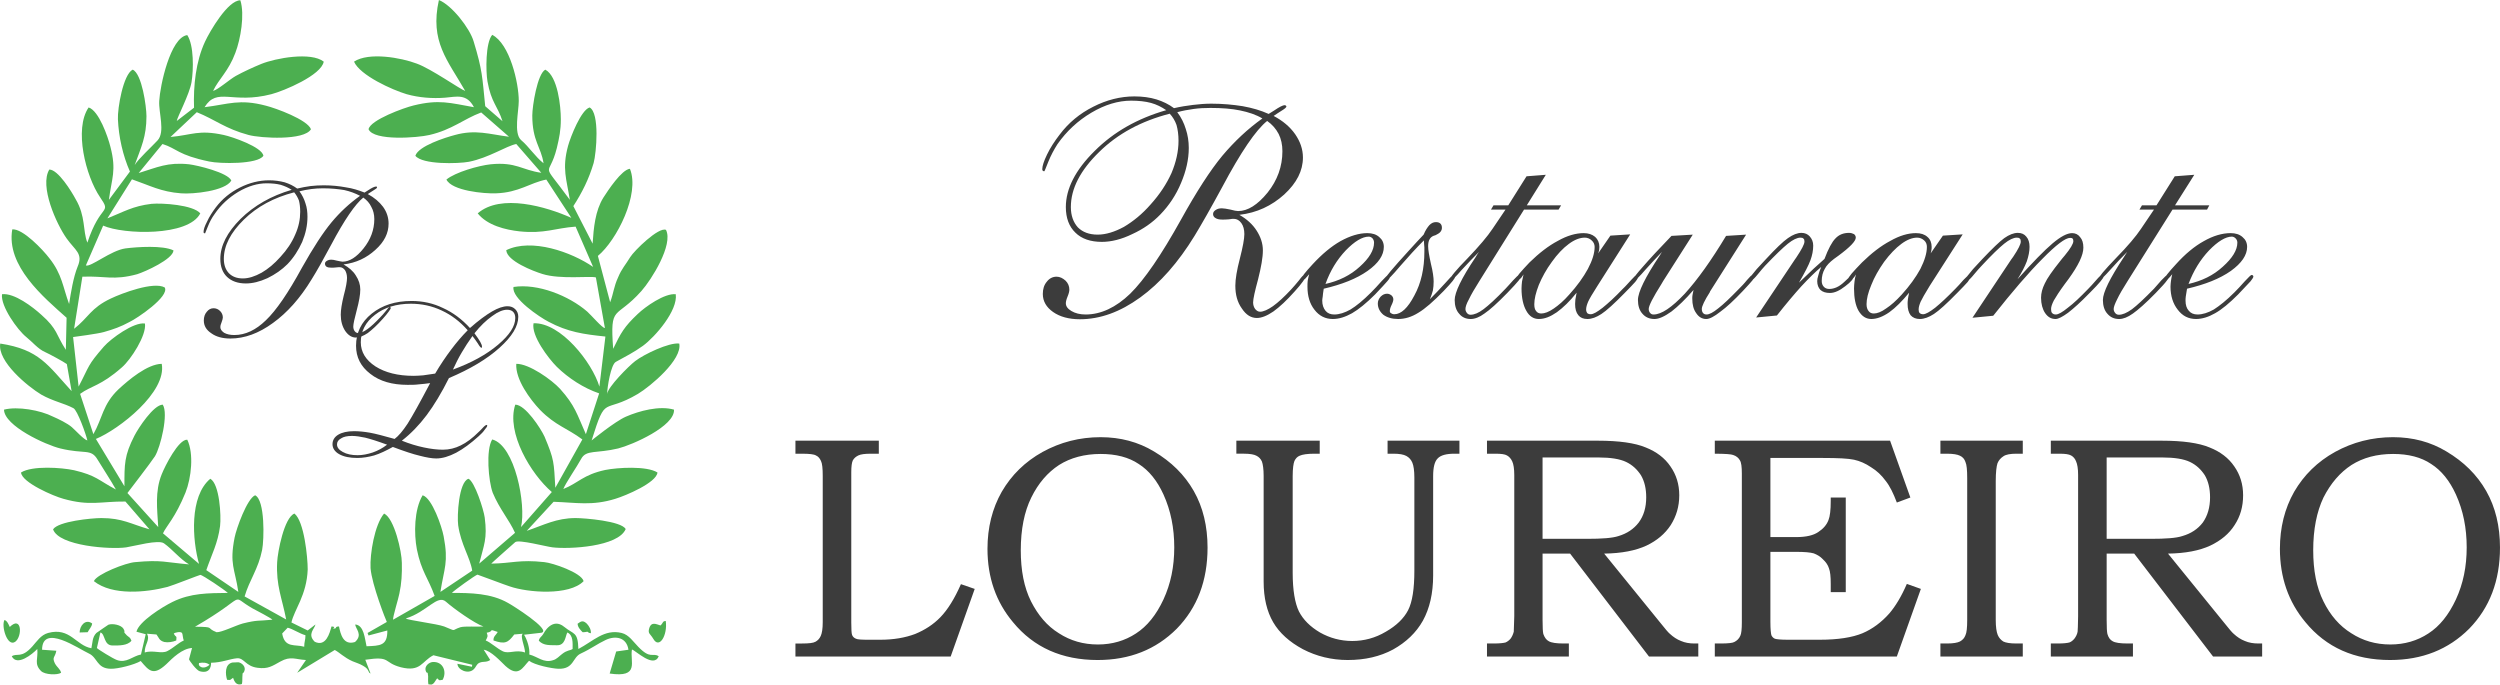
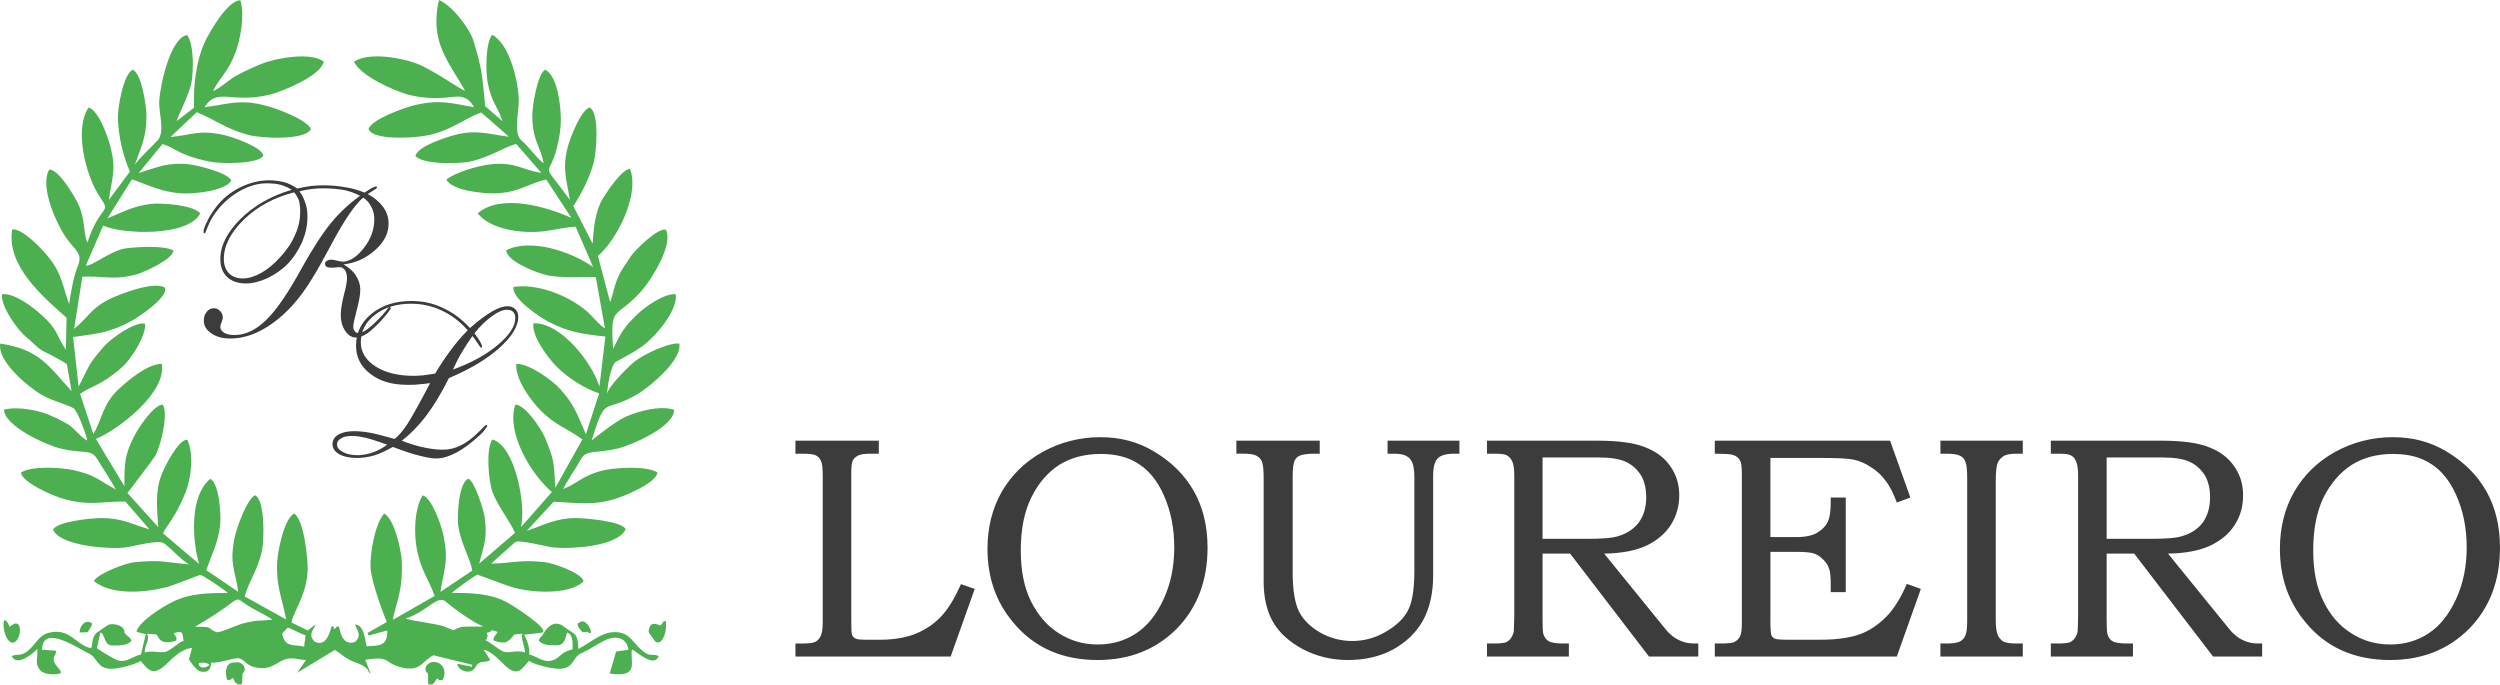
<svg xmlns="http://www.w3.org/2000/svg" xml:space="preserve" width="134.769mm" height="36.904mm" version="1.1" style="shape-rendering:geometricPrecision; text-rendering:geometricPrecision; image-rendering:optimizeQuality; fill-rule:evenodd; clip-rule:evenodd" viewBox="0 0 9985 2734">
  <defs>
    <style type="text/css">
   
    .fil1 {fill:#4CAF50}
    .fil0 {fill:#3C3C3C;fill-rule:nonzero}
   
  </style>
  </defs>
  <g id="Capa_x0020_1">
    <g id="_1201240124464">
-       <path class="fil0" d="M4672 454c-113,29 -208,80 -282,153 -75,73 -113,146 -113,220 0,34 10,61 28,81 19,19 45,29 79,29 33,0 68,-11 105,-31 37,-22 73,-51 107,-90 36,-40 63,-81 83,-125 18,-43 28,-86 28,-129 0,-24 -3,-45 -8,-63 -6,-17 -15,-32 -27,-45zm389 29c-45,36 -105,124 -180,265 -45,83 -82,148 -110,194 -65,106 -137,188 -217,246 -80,58 -160,87 -241,87 -44,0 -80,-10 -107,-29 -27,-19 -41,-43 -41,-72 0,-20 5,-36 16,-49 10,-13 23,-20 39,-20 13,0 25,6 36,16 10,10 15,22 15,36 0,6 -2,15 -7,27 -5,12 -7,21 -7,27 0,12 7,22 22,31 15,9 34,14 57,14 61,0 121,-28 178,-83 57,-56 124,-154 203,-296 62,-112 117,-197 165,-255 48,-57 101,-107 160,-149 -25,-15 -55,-25 -89,-32 -33,-7 -73,-10 -118,-10 -23,0 -46,1 -67,4 -22,3 -44,7 -66,13 16,21 27,44 34,67 8,24 12,49 12,76 0,46 -11,93 -31,140 -20,48 -48,90 -83,126 -31,32 -68,58 -112,78 -43,21 -84,31 -121,31 -45,0 -81,-12 -106,-37 -25,-24 -38,-58 -38,-102 0,-73 38,-148 115,-224 76,-76 171,-130 286,-163 -19,-13 -39,-23 -61,-29 -22,-6 -49,-9 -79,-9 -52,0 -105,16 -159,48 -54,32 -99,74 -135,125 -14,22 -27,46 -37,71 -10,25 -15,38 -16,38 -3,0 -5,-1 -6,-2 -2,-2 -2,-4 -2,-7 0,-12 6,-31 19,-58 13,-27 30,-53 50,-79 36,-48 81,-85 135,-112 53,-27 108,-41 164,-41 32,0 62,4 88,12 26,8 50,20 70,35 26,-6 51,-10 76,-13 24,-3 49,-5 73,-5 45,0 87,4 125,10 39,7 73,17 104,31 6,-3 12,-8 21,-13 22,-15 36,-22 43,-22 2,0 4,1 5,2 1,1 2,2 2,3 0,4 -6,9 -19,17 -13,8 -23,15 -32,21 36,19 65,43 86,73 20,29 31,60 31,93 0,53 -25,102 -75,148 -50,45 -109,73 -179,81 30,17 53,38 69,63 16,25 25,51 25,79 0,29 -7,67 -19,115 -13,48 -20,79 -20,93 0,10 3,19 8,26 6,7 12,11 20,11 13,0 31,-8 51,-22 21,-15 45,-37 72,-66 10,-10 20,-23 32,-37 11,-15 18,-22 21,-22 2,0 3,1 5,2 1,1 2,2 2,3 0,3 -4,10 -12,21 -8,11 -19,25 -33,40 -32,36 -60,62 -85,80 -25,17 -47,26 -66,26 -23,0 -43,-12 -60,-38 -18,-25 -26,-55 -26,-91 0,-26 6,-62 18,-108 12,-47 18,-79 18,-98 0,-18 -4,-33 -12,-44 -8,-11 -18,-17 -30,-17 -3,0 -10,0 -20,2 -11,1 -19,1 -26,1 -12,0 -21,-2 -27,-6 -6,-3 -10,-9 -10,-16 0,-7 4,-12 10,-16 7,-5 15,-7 25,-7 8,0 19,2 34,5 15,4 25,6 31,6 39,0 78,-25 118,-74 39,-49 59,-104 59,-165 0,-26 -5,-49 -15,-69 -11,-21 -26,-38 -46,-52zm233 651c53,-12 99,-34 137,-69 38,-34 57,-66 57,-96 0,-6 -2,-12 -6,-17 -4,-4 -9,-7 -15,-7 -26,0 -57,19 -92,55 -35,37 -62,81 -81,134zm-65 -39c-7,8 -12,14 -16,18 -4,4 -8,5 -11,5 -1,0 -3,0 -4,0 -1,-1 -1,-2 -1,-4 0,-3 4,-9 12,-20 8,-10 19,-23 34,-39 37,-40 74,-71 111,-92 38,-21 74,-32 107,-32 20,0 36,5 48,16 12,10 18,23 18,39 0,33 -21,65 -65,96 -44,31 -102,54 -175,71 -2,14 -4,25 -4,31 -1,7 -2,12 -2,16 0,18 5,31 13,41 8,10 20,15 35,15 20,0 42,-7 65,-20 23,-14 50,-36 82,-68 13,-13 27,-28 42,-45 15,-16 24,-25 27,-25 2,0 4,1 5,2 2,1 2,3 2,4 0,4 -3,10 -11,19 -7,9 -24,26 -49,53 -35,35 -66,60 -92,75 -27,15 -52,23 -77,23 -29,0 -54,-12 -73,-37 -19,-24 -28,-55 -28,-92 0,-8 0,-16 1,-24 2,-9 3,-17 6,-26zm458 -135c-31,31 -62,65 -95,103 -32,38 -51,57 -56,57 -1,0 -2,-1 -4,-2 -1,-1 -1,-2 -1,-3 0,-6 31,-43 94,-112 25,-28 46,-50 61,-66 7,-17 15,-29 23,-38 8,-8 16,-12 26,-12 8,0 14,2 18,6 4,4 6,9 6,17 0,6 -2,11 -6,16 -4,5 -11,9 -19,13 -2,1 -5,2 -9,3 -14,6 -21,19 -21,41 0,15 4,38 11,70 8,32 11,56 11,71 0,13 -1,25 -3,36 -3,11 -7,23 -12,35 18,-18 38,-39 59,-62 20,-23 32,-35 35,-35 2,0 4,1 5,2 2,1 2,3 2,4 0,4 -3,9 -10,18 -7,9 -19,22 -36,40 -41,42 -74,71 -101,87 -27,17 -54,25 -81,25 -24,0 -44,-6 -59,-17 -14,-12 -22,-27 -22,-45 0,-10 4,-19 11,-27 8,-8 16,-12 26,-12 7,0 13,3 18,7 5,5 7,10 7,16 0,4 -2,12 -7,22 -5,10 -7,18 -7,24 0,4 1,7 5,9 3,2 7,4 13,4 27,0 54,-25 80,-75 27,-49 40,-108 40,-175 0,-5 0,-10 0,-17 -1,-6 -1,-16 -2,-28zm220 46c-22,22 -45,46 -69,72 -23,27 -37,40 -41,40 -2,0 -3,0 -4,0 -1,-1 -1,-2 -1,-3 0,-8 23,-36 70,-84 46,-48 79,-87 99,-117l52 -77 -58 0 10 -17 59 0 73 -116 77 -6 -76 122 137 0 -10 17 -138 0 -178 285c-19,30 -33,54 -42,73 -10,18 -14,31 -14,39 0,6 2,11 6,16 4,5 9,7 14,7 15,0 32,-7 52,-22 20,-15 50,-42 88,-82 9,-9 18,-20 30,-33 13,-14 21,-22 25,-22 2,0 3,1 5,2 1,1 2,3 2,4 0,4 -4,9 -10,17 -7,9 -22,25 -45,49 -40,41 -70,68 -91,82 -20,15 -39,22 -55,22 -19,0 -35,-7 -46,-21 -12,-13 -18,-32 -18,-55 0,-30 27,-87 83,-170 6,-10 10,-17 14,-22zm221 209c0,12 2,21 7,27 5,7 12,10 21,10 13,0 30,-6 50,-20 19,-13 40,-31 61,-55 32,-35 57,-70 75,-103 18,-34 27,-63 27,-88 0,-10 -4,-19 -12,-26 -7,-7 -17,-11 -27,-11 -20,0 -41,8 -64,25 -23,17 -46,41 -68,72 -22,30 -39,61 -52,92 -12,31 -18,56 -18,77zm255 -203l49 -71 79 -5 -131 206c-20,31 -32,52 -37,63 -5,12 -8,22 -8,31 0,6 2,11 4,14 3,3 8,5 14,5 11,0 26,-9 48,-26 21,-17 49,-42 81,-76 10,-9 20,-21 33,-35 12,-13 19,-20 22,-20 3,0 4,1 5,1 2,1 2,2 2,4 0,4 -4,12 -13,23 -9,10 -23,25 -42,44 -42,43 -73,71 -93,84 -20,13 -38,20 -56,20 -16,0 -28,-5 -36,-15 -9,-11 -13,-25 -13,-45 0,-5 1,-11 1,-17 1,-6 3,-16 5,-28 -27,34 -54,60 -79,78 -26,18 -49,27 -72,27 -21,0 -38,-11 -50,-33 -12,-21 -19,-51 -19,-89 0,-9 1,-19 2,-28 2,-10 4,-19 6,-28 -5,8 -9,14 -13,17 -5,5 -8,7 -11,7 -3,0 -5,-1 -6,-2 -1,0 -1,-2 -1,-3 0,-3 5,-11 15,-23 10,-12 23,-26 40,-44 38,-37 75,-66 113,-86 37,-21 72,-31 103,-31 19,0 34,5 46,15 11,10 17,24 17,40 0,4 -1,8 -1,13 -1,4 -2,8 -4,13zm447 152l-1 3c-21,33 -32,56 -32,67 0,7 2,13 5,16 3,4 8,6 14,6 11,0 26,-8 46,-24 21,-16 48,-42 83,-78 10,-10 21,-21 32,-35 12,-14 19,-21 23,-21 2,0 4,1 5,2 2,1 2,2 2,3 0,4 -2,9 -8,17 -6,7 -18,21 -38,42 -35,37 -65,65 -90,83 -24,19 -43,29 -56,29 -17,0 -30,-8 -40,-23 -11,-15 -16,-34 -16,-59 0,-4 0,-9 1,-14 1,-6 2,-12 4,-20 -32,37 -62,66 -88,86 -28,20 -50,30 -68,30 -20,0 -36,-7 -48,-21 -12,-13 -18,-32 -18,-55 0,-31 29,-91 88,-179l8 -13c-21,22 -43,45 -67,72 -23,27 -37,40 -41,40 -2,0 -3,0 -4,0 -2,-1 -2,-2 -2,-3 0,-5 13,-22 38,-50 25,-29 63,-70 114,-123l85 -5 -118 185 -7 12c-34,54 -51,87 -51,100 0,6 2,11 5,15 4,5 8,7 14,7 32,0 73,-28 125,-83 51,-56 106,-133 165,-231l80 -5 -144 227zm184 104l155 -232 5 -7c22,-33 33,-54 33,-64 0,-6 -1,-10 -4,-12 -2,-3 -7,-4 -12,-4 -13,0 -30,8 -50,24 -21,17 -51,46 -91,88 -8,9 -18,20 -29,34 -13,16 -22,25 -27,25 -1,0 -3,-1 -4,-2 -1,-1 -2,-2 -2,-3 0,-3 2,-7 6,-13 4,-5 11,-14 22,-27l38 -41c38,-41 67,-69 87,-83 20,-14 38,-21 54,-21 14,0 25,5 33,14 9,10 14,22 14,37 0,19 -4,39 -11,58 -7,20 -23,50 -46,90l1 -1c43,-42 77,-73 101,-94 15,-40 30,-68 44,-82 14,-15 32,-22 54,-22 8,0 14,2 20,5 5,4 7,9 7,14 0,14 -23,38 -69,72 -8,6 -14,10 -18,13 -17,13 -30,26 -37,40 -8,14 -12,30 -12,48 0,10 3,18 9,24 5,5 12,8 21,8 20,0 40,-9 60,-28 20,-19 31,-29 31,-29 2,0 4,1 5,2 1,1 2,2 2,4 0,9 -11,23 -34,40 -23,18 -43,27 -61,27 -17,0 -29,-4 -38,-12 -8,-8 -13,-20 -13,-35 0,-6 1,-13 4,-22 2,-9 6,-21 12,-35 -24,20 -50,46 -79,77 -28,31 -61,70 -98,117l-83 8zm441 -53c0,12 3,21 8,27 5,7 12,10 21,10 13,0 30,-6 49,-20 20,-13 40,-31 62,-55 32,-35 57,-70 75,-103 17,-34 26,-63 26,-88 0,-10 -3,-19 -11,-26 -8,-7 -17,-11 -28,-11 -19,0 -40,8 -63,25 -23,17 -46,41 -69,72 -21,30 -39,61 -51,92 -13,31 -19,56 -19,77zm256 -203l49 -71 79 -5 -132 206c-19,31 -31,52 -36,63 -5,12 -8,22 -8,31 0,6 1,11 4,14 3,3 8,5 14,5 10,0 26,-9 48,-26 21,-17 48,-42 81,-76 9,-9 20,-21 32,-35 13,-13 20,-20 23,-20 2,0 4,1 5,1 1,1 2,2 2,4 0,4 -5,12 -13,23 -9,10 -23,25 -42,44 -42,43 -73,71 -93,84 -20,13 -39,20 -56,20 -16,0 -28,-5 -37,-15 -8,-11 -12,-25 -12,-45 0,-5 0,-11 1,-17 1,-6 2,-16 5,-28 -28,34 -54,60 -79,78 -26,18 -50,27 -72,27 -21,0 -38,-11 -51,-33 -12,-21 -18,-51 -18,-89 0,-9 1,-19 2,-28 1,-10 3,-19 6,-28 -5,8 -9,14 -14,17 -4,5 -8,7 -11,7 -3,0 -4,-1 -5,-2 -1,0 -2,-2 -2,-3 0,-3 5,-11 15,-23 10,-12 24,-26 41,-44 38,-37 75,-66 113,-86 37,-21 71,-31 102,-31 20,0 35,5 46,15 12,10 17,24 17,40 0,4 0,8 -1,13 -1,4 -1,8 -3,13zm167 257l155 -233c2,-2 4,-6 8,-11 20,-30 30,-50 30,-60 0,-6 -1,-10 -4,-12 -2,-3 -6,-4 -12,-4 -13,0 -30,8 -50,24 -21,17 -51,46 -90,88 -9,9 -18,20 -30,34 -13,16 -22,25 -26,25 -2,0 -3,-1 -4,-2 -2,-1 -2,-2 -2,-3 0,-3 2,-7 5,-13 4,-5 11,-14 22,-27l38 -41c39,-41 68,-69 87,-83 20,-14 38,-21 54,-21 15,0 26,5 34,15 9,10 13,24 13,41 0,18 -4,37 -11,58 -8,21 -20,44 -37,71 61,-68 108,-116 140,-143 32,-27 58,-41 78,-41 13,0 24,5 32,16 9,10 13,24 13,42 0,30 -20,71 -59,125 -7,9 -12,16 -15,20 -22,30 -36,52 -44,66 -7,14 -11,25 -11,34 0,7 1,13 4,16 4,4 8,6 15,6 10,0 26,-9 48,-27 23,-17 49,-42 81,-75 9,-9 20,-21 32,-35 12,-14 20,-21 22,-21 2,0 4,1 6,2 1,2 2,3 2,4 0,6 -17,27 -52,62l-7 7c-33,34 -61,59 -83,76 -22,16 -39,25 -50,25 -18,0 -31,-8 -42,-24 -10,-15 -16,-36 -16,-61 0,-18 5,-37 15,-57 9,-20 30,-50 62,-90 4,-5 10,-13 18,-22 23,-28 34,-47 34,-57 0,-4 -1,-8 -3,-10 -1,-2 -5,-3 -10,-3 -19,0 -56,28 -110,83 -56,56 -121,132 -197,228l-83 8zm618 -263c-22,22 -45,46 -68,72 -24,27 -38,40 -42,40 -1,0 -3,0 -3,0 -1,-1 -2,-2 -2,-3 0,-8 24,-36 70,-84 47,-48 80,-87 100,-117l52 -77 -58 0 10 -17 58 0 73 -116 78 -6 -77 122 137 0 -9 17 -138 0 -179 285c-19,30 -33,54 -42,73 -9,18 -14,31 -14,39 0,6 2,11 6,16 4,5 9,7 15,7 14,0 31,-7 52,-22 20,-15 49,-42 88,-82 8,-9 18,-20 29,-33 13,-14 22,-22 25,-22 2,0 4,1 5,2 2,1 2,3 2,4 0,4 -3,9 -10,17 -6,9 -21,25 -44,49 -40,41 -71,68 -91,82 -21,15 -39,22 -55,22 -20,0 -35,-7 -47,-21 -12,-13 -18,-32 -18,-55 0,-30 28,-87 83,-170 6,-10 11,-17 14,-22zm245 128c53,-12 99,-34 137,-69 38,-34 58,-66 58,-96 0,-6 -2,-12 -7,-17 -4,-4 -9,-7 -15,-7 -25,0 -56,19 -91,55 -35,37 -62,81 -82,134zm-65 -39c-6,8 -12,14 -16,18 -4,4 -7,5 -10,5 -2,0 -3,0 -4,0 -1,-1 -2,-2 -2,-4 0,-3 4,-9 13,-20 8,-10 19,-23 34,-39 36,-40 73,-71 111,-92 37,-21 73,-32 107,-32 20,0 36,5 48,16 12,10 18,23 18,39 0,33 -22,65 -65,96 -44,31 -102,54 -175,71 -2,14 -4,25 -5,31 -1,7 -1,12 -1,16 0,18 4,31 13,41 8,10 20,15 35,15 20,0 42,-7 65,-20 22,-14 50,-36 82,-68 13,-13 27,-28 42,-45 15,-16 24,-25 27,-25 2,0 4,1 5,2 1,1 2,3 2,4 0,4 -4,10 -11,19 -8,9 -24,26 -50,53 -35,35 -65,60 -92,75 -26,15 -52,23 -76,23 -30,0 -54,-12 -73,-37 -19,-24 -29,-55 -29,-92 0,-8 1,-16 2,-24 1,-9 3,-17 5,-26z" />
      <path class="fil0" d="M3177 1760l333 0 0 52 -31 0c-24,0 -41,2 -51,7 -10,5 -17,11 -22,20 -4,9 -6,24 -6,47l0 600c0,27 1,44 3,49 2,7 8,13 16,16 6,3 22,4 50,4l47 0c53,0 99,-8 139,-23 39,-16 73,-38 101,-67 29,-30 56,-73 82,-132l55 19 -96 270 -620 0 0 -52 27 0c27,0 44,-2 53,-7 9,-5 16,-12 21,-23 5,-11 8,-29 8,-55l0 -584c0,-30 -2,-50 -7,-60 -5,-11 -11,-18 -20,-22 -8,-5 -27,-7 -55,-7l-27 0 0 -52zm1219 -14c79,0 150,19 213,57 69,41 122,93 159,158 37,65 55,141 55,226 0,132 -41,240 -123,324 -83,83 -188,125 -316,125 -142,0 -255,-50 -338,-151 -68,-81 -102,-179 -102,-293 0,-85 19,-161 57,-228 39,-67 93,-120 163,-159 71,-39 148,-59 232,-59zm0 67c-64,0 -120,15 -166,44 -46,30 -83,73 -111,130 -28,57 -42,127 -42,211 0,80 13,148 41,204 28,55 64,98 111,127 46,30 98,45 156,45 57,0 108,-15 152,-44 45,-29 81,-74 110,-136 29,-63 43,-131 43,-208 0,-77 -14,-147 -43,-211 -25,-55 -58,-96 -99,-122 -40,-27 -91,-40 -152,-40zm542 -53l333 0 0 52 -22 0c-27,0 -47,3 -58,8 -10,4 -16,11 -21,21 -4,10 -7,30 -7,60l0 387c0,69 9,121 25,154 17,33 45,61 84,84 39,22 82,34 129,34 47,0 92,-12 134,-37 42,-24 72,-53 89,-86 17,-33 25,-86 25,-158l0 -372c0,-27 -3,-47 -8,-59 -5,-12 -13,-21 -24,-27 -11,-6 -28,-9 -51,-9l-24 0 0 -52 287 0 0 52 -20 0c-32,0 -55,6 -67,19 -12,12 -18,35 -18,70l0 397c0,72 -14,132 -41,181 -27,48 -67,86 -119,115 -52,28 -112,42 -181,42 -65,0 -125,-15 -179,-43 -54,-29 -94,-65 -119,-108 -25,-43 -38,-97 -38,-162l0 -422c0,-28 -3,-47 -7,-58 -5,-11 -12,-18 -22,-23 -9,-5 -26,-8 -49,-8l-31 0 0 -52zm1001 0l443 0c84,0 148,9 191,27 43,17 76,42 99,76 23,33 35,71 35,115 0,45 -12,84 -34,119 -23,35 -55,62 -97,82 -43,20 -99,31 -169,32l225 277c19,24 31,38 37,43 14,13 29,23 45,29 16,7 34,10 53,10l16 0 0 52 -197 0 -315 -411 -110 0 0 265c0,30 1,48 3,56 5,14 12,24 22,29 10,6 30,9 58,9l22 0 0 52 -327 0 0 -52 29 0c22,0 37,-2 45,-4 7,-3 14,-8 20,-15 6,-8 10,-17 13,-28 0,-4 1,-25 2,-62l0 -564c0,-25 -3,-43 -8,-54 -5,-11 -12,-19 -21,-24 -8,-5 -24,-7 -45,-7l-35 0 0 -52zm222 67l0 325 177 0c60,0 102,-3 126,-11 34,-10 61,-28 81,-54 20,-27 30,-60 30,-101 0,-35 -7,-64 -21,-88 -15,-23 -34,-41 -59,-53 -25,-12 -62,-18 -111,-18l-223 0zm688 -67l700 0 81 227 -54 20c-14,-37 -28,-66 -45,-87 -16,-22 -35,-40 -58,-54 -22,-15 -45,-25 -68,-30 -23,-5 -64,-7 -124,-7l-210 0 0 316 104 0c39,0 68,-7 87,-20 20,-13 34,-29 41,-48 6,-15 9,-40 9,-76l0 -14 60 0 0 378 -60 0 0 -33c0,-29 -2,-49 -7,-62 -4,-13 -12,-25 -24,-36 -11,-12 -24,-19 -37,-24 -14,-4 -37,-6 -69,-6l-104 0 0 280c0,29 2,46 4,53 3,6 7,11 14,14 6,2 23,4 50,4l130 0c72,0 129,-9 170,-26 40,-17 76,-44 107,-79 24,-28 48,-67 70,-118l56 20 -96 270 -727 0 0 -52 24 0c29,0 47,-2 54,-6 10,-5 19,-13 24,-25 4,-8 6,-26 6,-54l0 -593c0,-27 -2,-45 -8,-54 -5,-9 -14,-17 -27,-21 -7,-3 -32,-5 -73,-5l0 -52zm901 0l329 0 0 52 -26 0c-23,0 -41,3 -51,10 -11,7 -19,16 -24,28 -4,12 -7,36 -7,71l0 555c0,28 3,48 8,60 5,12 13,20 22,26 10,5 27,8 52,8l26 0 0 52 -329 0 0 -52 27 0c24,0 41,-3 51,-8 11,-6 18,-14 22,-25 5,-10 7,-31 7,-61l0 -566c0,-33 -2,-54 -7,-65 -4,-12 -11,-20 -22,-25 -10,-5 -27,-8 -51,-8l-27 0 0 -52zm441 0l443 0c84,0 148,9 191,27 43,17 76,42 99,76 23,33 35,71 35,115 0,45 -11,84 -34,119 -22,35 -55,62 -97,82 -43,20 -99,31 -169,32l225 277c19,24 31,38 37,43 14,13 29,23 45,29 16,7 34,10 54,10l15 0 0 52 -196 0 -315 -411 -110 0 0 265c0,30 1,48 3,56 4,14 11,24 21,29 10,6 30,9 59,9l22 0 0 52 -328 0 0 -52 29 0c23,0 37,-2 45,-4 8,-3 14,-8 20,-15 6,-8 11,-17 13,-28 1,-4 1,-25 2,-62l0 -564c0,-25 -3,-43 -8,-54 -4,-11 -11,-19 -20,-24 -9,-5 -24,-7 -46,-7l-35 0 0 -52zm223 67l0 325 176 0c60,0 102,-3 126,-11 35,-10 62,-28 82,-54 19,-27 29,-60 29,-101 0,-35 -7,-64 -21,-88 -15,-23 -34,-41 -59,-53 -25,-12 -62,-18 -111,-18l-222 0zm1144 -81c79,0 150,19 213,57 69,41 122,93 159,158 37,65 55,141 55,226 0,132 -41,240 -123,324 -83,83 -188,125 -316,125 -142,0 -255,-50 -338,-151 -68,-81 -102,-179 -102,-293 0,-85 19,-161 57,-228 39,-67 93,-120 163,-159 71,-39 148,-59 232,-59zm0 67c-65,0 -120,15 -166,44 -46,30 -83,73 -112,130 -27,57 -41,127 -41,211 0,80 13,148 41,204 27,55 64,98 111,127 46,30 98,45 156,45 57,0 108,-15 152,-44 45,-29 81,-74 110,-136 29,-63 43,-131 43,-208 0,-77 -14,-147 -43,-211 -25,-55 -58,-96 -99,-122 -40,-27 -91,-40 -152,-40z" />
      <g>
        <path class="fil0" d="M1175 768c-81,21 -148,57 -201,109 -53,52 -80,104 -80,157 0,24 7,43 20,57 14,14 32,21 56,21 23,0 48,-8 75,-23 26,-15 51,-36 75,-63 26,-28 46,-58 59,-89 14,-31 20,-61 20,-91 0,-18 -2,-33 -5,-45 -5,-13 -11,-23 -19,-33zm276 21c-32,26 -75,88 -128,188 -32,60 -58,106 -78,138 -46,76 -98,134 -155,175 -56,41 -113,62 -170,62 -31,0 -57,-7 -76,-21 -20,-13 -30,-30 -30,-51 0,-14 4,-26 12,-35 7,-9 16,-14 27,-14 10,0 19,4 26,11 7,7 11,16 11,26 0,4 -2,11 -5,19 -4,9 -5,15 -5,19 0,9 5,16 15,23 11,6 24,9 41,9 44,0 86,-20 126,-59 41,-39 89,-109 144,-210 45,-80 84,-140 118,-181 34,-41 72,-76 114,-106 -19,-10 -40,-18 -63,-23 -24,-4 -52,-7 -85,-7 -16,0 -32,1 -47,3 -16,2 -31,5 -47,9 11,15 19,31 24,48 6,17 8,35 8,54 0,33 -7,66 -21,100 -15,33 -34,63 -59,89 -22,22 -49,41 -80,56 -31,14 -59,21 -86,21 -32,0 -57,-9 -75,-26 -18,-17 -27,-41 -27,-72 0,-53 27,-106 81,-160 54,-53 122,-92 204,-116 -14,-9 -28,-15 -44,-20 -16,-4 -34,-6 -56,-6 -36,0 -74,11 -113,34 -38,23 -70,52 -95,89 -11,15 -20,32 -27,50 -7,18 -11,27 -11,27 -2,0 -4,-1 -5,-2 -1,-1 -1,-2 -1,-4 0,-9 4,-22 14,-41 9,-20 21,-38 35,-57 26,-34 58,-60 96,-79 38,-19 77,-29 117,-29 22,0 43,3 62,8 19,6 35,14 50,25 18,-4 36,-8 53,-10 18,-2 35,-3 53,-3 32,0 61,3 88,8 28,4 52,12 75,21 3,-2 8,-5 14,-9 15,-10 26,-15 31,-15 1,0 2,0 3,0 1,1 2,2 2,3 0,3 -5,7 -14,12 -9,5 -16,11 -23,15 26,14 46,31 61,51 15,21 22,43 22,67 0,38 -17,73 -53,105 -35,32 -77,52 -127,58 21,12 38,26 49,44 12,18 18,37 18,56 0,21 -5,48 -14,82 -9,34 -14,56 -14,66 0,8 2,14 6,19 4,5 8,7 14,7 10,0 22,-5 37,-16 14,-10 31,-26 50,-46 7,-7 15,-16 23,-26 8,-11 13,-16 15,-16 1,0 2,0 3,1 1,1 2,2 2,2 0,3 -3,8 -9,16 -5,7 -13,17 -23,28 -22,25 -43,44 -60,57 -18,12 -34,18 -48,18 -16,0 -30,-9 -42,-26 -12,-18 -18,-40 -18,-65 0,-19 4,-44 12,-77 9,-33 13,-57 13,-70 0,-12 -3,-23 -8,-31 -6,-8 -13,-12 -21,-12 -3,0 -7,0 -15,1 -7,1 -14,1 -18,1 -9,0 -15,-1 -20,-4 -4,-3 -6,-7 -6,-12 0,-4 2,-8 7,-11 5,-3 10,-5 18,-5 5,0 13,1 23,4 11,2 18,4 22,4 28,0 56,-18 84,-53 28,-35 43,-74 43,-117 0,-18 -4,-35 -12,-49 -7,-15 -18,-27 -32,-37z" />
      </g>
      <g>
        <path class="fil0" d="M1546 1776c-38,-14 -67,-23 -87,-28 -19,-4 -37,-7 -53,-7 -19,0 -34,3 -44,10 -11,6 -16,14 -16,24 0,12 8,22 23,30 16,9 36,13 59,13 20,0 40,-4 61,-11 20,-7 39,-17 57,-31zm172 -246c-15,2 -30,4 -45,5 -15,2 -30,2 -45,2 -61,0 -111,-14 -149,-44 -38,-29 -57,-66 -57,-112 0,-52 21,-95 62,-128 42,-34 95,-51 160,-51 44,0 86,9 125,28 40,18 76,45 108,80 34,-30 64,-52 88,-66 24,-14 45,-21 62,-21 13,0 23,4 31,12 8,8 12,18 12,30 0,38 -25,79 -75,124 -50,45 -117,85 -202,121 -29,58 -59,108 -89,148 -30,40 -63,74 -99,102 30,12 59,21 88,27 28,6 54,9 76,9 25,0 49,-6 71,-17 23,-11 47,-29 72,-54 4,-4 9,-8 14,-14 8,-9 14,-14 18,-14 1,0 1,1 1,1 1,0 1,1 1,2 0,3 -3,8 -10,16 -6,9 -14,17 -24,26 -32,29 -62,51 -90,66 -29,15 -55,23 -80,23 -17,0 -39,-4 -66,-11 -26,-6 -62,-18 -107,-35 -27,15 -52,27 -75,34 -22,6 -45,10 -67,10 -30,0 -54,-5 -72,-15 -18,-10 -27,-24 -27,-40 0,-16 8,-29 23,-38 15,-9 36,-14 63,-14 19,0 40,2 63,6 23,4 56,13 99,25 15,-11 33,-32 52,-61 19,-30 49,-84 90,-162zm91 -54c74,-27 134,-60 180,-99 46,-39 69,-74 69,-107 0,-11 -3,-19 -9,-25 -5,-5 -13,-8 -24,-8 -16,0 -36,8 -59,25 -24,17 -48,40 -71,69 10,14 18,25 23,34 5,9 7,15 7,19 0,1 0,3 0,3 -1,1 -1,2 -2,2 -3,0 -8,-6 -15,-18 -8,-11 -14,-21 -21,-29 -16,22 -30,44 -43,66 -13,22 -24,44 -35,68zm-71 16c21,-36 43,-68 64,-96 21,-28 43,-54 66,-77 -31,-35 -65,-61 -104,-79 -38,-18 -79,-27 -123,-27 -58,0 -106,15 -143,44 -38,29 -57,66 -57,110 0,39 20,71 58,96 39,25 90,38 153,38 11,0 24,-1 38,-2 14,-2 30,-4 48,-7z" />
      </g>
      <path class="fil1" d="M795 2648c16,-3 31,-2 42,7 -5,5 -25,19 -40,5 -5,-6 -2,-10 -2,-12zm354 -141c19,4 48,24 71,30 0,20 -5,26 -5,46 -36,-11 -78,7 -88,-53l22 -23zm-455 23c6,-4 27,-9 33,-2 3,4 3,21 7,30 -24,11 -40,29 -65,42 -24,13 -57,-5 -91,6 -1,-33 23,-49 9,-75l38 3c10,13 10,24 31,30 15,3 34,0 48,-6 3,-23 -2,-10 -10,-28l0 0zm1250 -3c32,-5 3,-18 44,-3 -7,13 -18,17 -17,34 46,16 58,9 83,-24l34 -3c-12,10 9,52 9,75 -37,-13 -64,7 -89,-5 -23,-11 -49,-36 -68,-43 7,-14 10,-16 4,-31zm-323 -57c84,-26 126,-97 160,-67 30,27 116,88 150,99 -24,2 -74,-2 -92,3 -40,13 -12,18 -65,-3 -30,-11 -146,-25 -153,-32zm-842 33c223,-129 131,-129 230,-73 15,8 73,38 79,45 -60,6 -57,0 -118,15 -29,8 -85,36 -105,35 -46,-18 -2,-21 -86,-22zm1392 27c-9,16 -16,14 -19,29 20,21 46,17 71,18 36,2 35,-38 43,-51 24,11 21,42 21,66 -11,7 -22,4 -42,20 -11,8 -21,21 -37,25 -37,12 -61,-15 -94,-23 3,-23 -9,-61 -21,-79l70 -8c41,-11 -120,-112 -134,-119 -68,-39 -150,-40 -224,-40 7,-9 95,-72 102,-73 2,0 115,43 129,47 72,25 238,38 295,-21 -9,-34 -124,-73 -157,-76 -100,-11 -129,5 -212,6 1,-2 88,-79 96,-86 15,-11 123,18 149,21 66,8 262,-2 292,-73 -17,-32 -164,-44 -200,-44 -77,0 -127,28 -195,51l107 -116c91,3 154,17 247,-12 40,-12 164,-64 168,-105 -43,-27 -159,-20 -209,-10 -88,19 -107,52 -167,76 8,-22 55,-90 71,-120 20,-38 60,-21 148,-42 56,-14 227,-89 223,-155 -58,-17 -139,5 -192,28 -44,19 -137,95 -137,95 59,-189 43,-102 185,-186 50,-30 178,-137 165,-201 -41,-5 -141,43 -176,70 -25,19 -111,105 -112,132 0,-27 15,-119 35,-129 38,-21 72,-38 108,-64 49,-36 140,-141 131,-206 -44,-5 -122,50 -152,79 -54,51 -67,75 -98,139 -13,-181 9,-114 113,-231 40,-45 128,-185 98,-244 -29,-13 -127,83 -143,109 -18,30 -34,46 -48,80 -18,39 -18,63 -32,100l-49 -185c75,-62 169,-247 128,-348 -33,3 -88,87 -106,115 -33,53 -39,122 -43,184l-77 -150c35,-54 62,-108 81,-172 11,-40 25,-200 -16,-222 -34,10 -76,117 -86,153 -25,92 -6,133 7,216 -121,-166 -84,-79 -52,-207 10,-42 16,-71 16,-115 0,-51 -12,-171 -62,-198 -32,17 -52,146 -52,183 0,103 35,125 45,191 -34,-27 -58,-66 -90,-93 -30,-27 -9,-115 -9,-156 0,-73 -36,-228 -106,-264 -27,31 -26,145 -19,186 15,85 41,98 60,159l-69 -60c-12,-118 -11,-143 -46,-258 -15,-53 -88,-146 -139,-166 -37,166 35,240 105,363 -21,-7 -135,-88 -193,-109 -63,-24 -192,-47 -251,-8 24,55 153,113 210,130 50,14 103,18 154,14 46,-4 86,-17 115,38 -96,-17 -139,-32 -241,-7 -38,9 -173,58 -180,95 21,48 197,34 243,23 91,-21 137,-64 207,-90l111 97c-79,-10 -133,-30 -216,-7 -38,10 -146,44 -158,83 28,36 171,32 214,24 80,-16 149,-63 189,-71l100 115c-78,-11 -100,-44 -202,-34 -48,5 -142,32 -177,61 22,45 151,57 198,55 92,-3 135,-42 201,-55l100 153c-100,-45 -282,-98 -374,-18 38,48 111,66 168,72 99,10 141,-13 223,-19l70 161c-87,-60 -246,-116 -347,-67 2,43 108,84 144,95 72,23 194,7 214,14l36 202c-10,1 -55,-52 -71,-66 -73,-63 -197,-113 -294,-98 -9,45 105,121 140,139 77,41 140,50 227,59l-24 200c-29,-97 -155,-257 -263,-253 -10,49 59,140 93,174 46,45 107,85 169,106l-53 163c-36,-81 -43,-114 -103,-181 -33,-36 -124,-101 -175,-100 -4,62 55,142 95,184 62,63 107,72 169,118l-108 193c-6,-103 -4,-111 -43,-204 -15,-33 -77,-128 -117,-128 -37,112 63,278 146,349l-123 140c21,-89 -24,-326 -115,-350 -26,41 -15,167 2,213 27,65 67,110 89,160l-143 123c19,-76 33,-99 22,-184 -4,-31 -40,-144 -65,-155 -39,13 -46,149 -41,186 11,77 48,129 56,181l-127 85c15,-96 33,-117 13,-222 -7,-38 -46,-153 -84,-164 -34,57 -35,153 -23,216 18,89 45,114 71,186l-166 95c-2,-10 22,-86 25,-104 9,-41 11,-80 10,-123 0,-44 -30,-178 -71,-197 -38,45 -57,162 -54,218 5,66 62,210 65,215l-77 44 4 10 75 -20c1,61 -29,61 -83,63 -7,-30 -10,-84 -45,-87 0,17 32,40 -1,70 -47,15 -58,-32 -64,-62 -17,0 -9,7 -16,8 -20,3 12,-7 -14,-8 -7,26 -22,83 -67,61 -31,-30 0,-52 3,-69l-31 24 -65 -32c11,-51 61,-108 65,-212 0,-48 -14,-192 -53,-223 -41,16 -67,153 -69,194 -5,94 20,145 36,229l-166 -92c19,-65 55,-110 70,-186 8,-40 12,-199 -28,-218 -32,13 -75,133 -82,169 -21,107 1,123 15,217l-128 -87c22,-64 46,-107 55,-176 5,-41 -2,-168 -39,-189 -84,70 -72,245 -45,340l-144 -122c13,-29 49,-62 90,-163 23,-58 34,-155 7,-211 -35,-2 -89,105 -102,138 -28,69 -18,140 -14,211l-123 -136c2,-3 94,-122 110,-147 22,-36 55,-170 31,-206 -37,1 -97,93 -113,124 -41,80 -40,114 -40,202l-114 -189c92,-38 284,-187 263,-300 -58,1 -133,65 -173,102 -63,60 -64,116 -100,179l-53 -161c45,-33 82,-31 167,-106 35,-30 99,-128 92,-175 -44,-7 -136,60 -164,92 -67,77 -56,74 -101,160l-22 -198c8,-1 99,-13 123,-20 39,-11 67,-21 102,-40 30,-14 161,-102 141,-138 -44,-25 -171,23 -215,44 -81,38 -90,77 -147,121l33 -208c89,-4 124,16 219,-10 32,-10 143,-60 145,-95 -42,-21 -145,-14 -192,-8 -58,8 -139,76 -158,68l69 -159c81,36 341,44 388,-49 -29,-34 -152,-42 -195,-38 -75,9 -111,32 -176,58l98 -156c72,25 116,50 196,56 47,4 177,-9 201,-51 -14,-32 -136,-61 -169,-65 -86,-9 -126,12 -201,35l95 -116c58,18 61,44 187,70 41,9 194,12 216,-23 -5,-35 -125,-76 -158,-83 -101,-22 -126,0 -213,8l105 -99c74,30 114,66 207,91 49,13 222,23 249,-23 -14,-38 -140,-84 -180,-94 -106,-28 -148,-6 -245,6 51,-82 109,-11 267,-52 50,-13 200,-76 209,-130 -51,-40 -192,-14 -249,9 -32,13 -73,32 -102,48 -25,14 -71,55 -91,60 23,-48 62,-79 89,-152 21,-55 38,-153 20,-210 -50,0 -122,124 -141,165 -37,79 -47,177 -44,264l-69 53c1,-13 51,-107 59,-155 8,-49 10,-147 -17,-188 -68,9 -109,204 -112,263 -3,47 25,124 -7,158 -23,25 -75,72 -91,98 26,-72 47,-113 47,-195 0,-38 -18,-170 -55,-186 -38,19 -61,155 -59,198 3,71 20,146 48,209l-84 113c11,-87 31,-116 6,-212 -10,-40 -46,-144 -87,-157 -59,86 -12,274 46,359 47,69 2,21 -51,181 -19,-48 -6,-105 -47,-174 -16,-30 -70,-118 -105,-118 -40,66 28,217 69,275 34,48 67,60 44,113 -17,42 -27,104 -34,149 -25,-68 -28,-119 -79,-183 -25,-33 -106,-119 -148,-115 -25,146 125,271 217,353l-3 128c-40,-61 -32,-82 -98,-140 -34,-31 -108,-88 -157,-82 -6,48 62,143 97,171 24,19 47,48 75,60 16,7 75,39 87,48l19 108c-95,-104 -129,-166 -285,-190 -12,71 109,171 164,204 48,27 90,34 128,54 16,7 51,106 56,129 -14,-3 -48,-41 -62,-53 -17,-15 -54,-33 -75,-42 -51,-26 -142,-42 -196,-28 1,65 167,141 225,155 99,24 122,-1 149,45 23,38 53,83 73,119 -70,-37 -78,-56 -167,-77 -51,-11 -167,-19 -212,9 3,40 131,95 169,105 106,30 149,10 248,11l96 111c-74,-21 -108,-45 -192,-45 -39,0 -172,13 -193,45 23,67 230,81 292,72 33,-5 129,-32 151,-16 34,24 63,62 100,84 -95,-8 -109,-19 -215,-9 -36,2 -154,48 -165,76 74,59 210,45 294,23 19,-5 128,-48 131,-48 9,0 99,61 110,72 -78,1 -148,0 -221,36 -41,20 -135,79 -144,119l37 10 -19 81c-33,6 -58,36 -96,22 -15,-5 -78,-44 -80,-48l14 -62c20,5 12,53 50,52 24,0 58,1 74,-19 -5,-14 -9,-13 -18,-21 -20,-20 -3,-8 -14,-27 -9,-15 -43,-22 -60,-16 -1,1 -45,30 -48,33 -17,17 -15,39 -20,61 -62,-11 -85,-85 -173,-61 -29,8 -45,34 -63,54 -44,49 -60,25 -82,39 21,42 83,-9 102,-29 4,39 -14,59 15,88 15,15 65,17 80,7 -3,-15 -16,-21 -25,-38 -12,-26 1,-22 6,-50l-57 -4c1,-106 147,-3 187,15 35,16 31,60 87,61 28,1 95,-16 120,-31 33,39 50,61 102,13 25,-25 64,-63 103,-65l-12 45c0,4 30,45 43,48 48,13 45,-33 45,-34 45,-1 72,-15 104,-18 28,-2 34,32 81,38 43,6 59,-7 92,-25 41,-23 60,-8 102,-6l-35 51 150 -91c18,9 37,30 71,45 16,7 27,9 42,18 27,15 18,26 30,31l-21 -55c105,-16 70,11 142,30 80,20 83,-24 130,-48l155 38 -1 8 -58 -12c0,24 42,43 64,23 12,-11 11,-21 24,-27 16,-7 26,0 43,-11l-26 -41c29,4 67,46 87,65 52,47 68,6 94,-21 22,17 90,31 117,32 63,2 56,-46 90,-61 41,-19 65,-38 99,-54 40,-19 84,-10 91,39l-49 7 -26 88c122,18 80,-48 89,-96 16,5 87,76 107,27 -25,-16 -32,14 -82,-38 -19,-19 -37,-48 -66,-55 -69,-17 -114,33 -173,64 -2,-70 -18,-57 -56,-88 -49,-41 -83,26 -83,26l0 0z" />
      <path class="fil1" d="M907 2715c17,2 11,0 24,-8 6,19 15,31 35,25 3,-13 1,-15 2,-27 1,-28 2,-9 8,-25 7,-17 -10,-33 -24,-35l-24 1c-31,7 -28,47 -21,69l0 0z" />
      <path class="fil1" d="M1711 2733c13,1 13,3 22,-5l13 -19c12,11 6,8 22,6 18,-33 1,-74 -40,-71 -14,1 -33,16 -28,34 6,19 8,-4 10,23 0,13 -1,19 1,32l0 0z" />
      <path class="fil1" d="M2638 2498c-17,-5 -38,-18 -46,15 -4,18 5,18 17,38 24,43 58,-14 50,-71 -14,1 -9,7 -21,18l0 0z" />
      <path class="fil1" d="M39 2504c-5,-11 -10,-24 -21,-28 -14,23 11,110 43,87 29,-22 26,-106 -22,-59z" />
      <path class="fil1" d="M2307 2491c0,13 11,25 20,34 13,0 15,-2 18,-2 9,1 -1,4 15,6 1,-14 -6,-27 -16,-38 -16,-15 -23,-10 -37,0l0 0z" />
      <path class="fil1" d="M318 2526l32 -1c6,-12 17,-22 18,-35 -27,-20 -50,10 -50,36z" />
    </g>
  </g>
</svg>